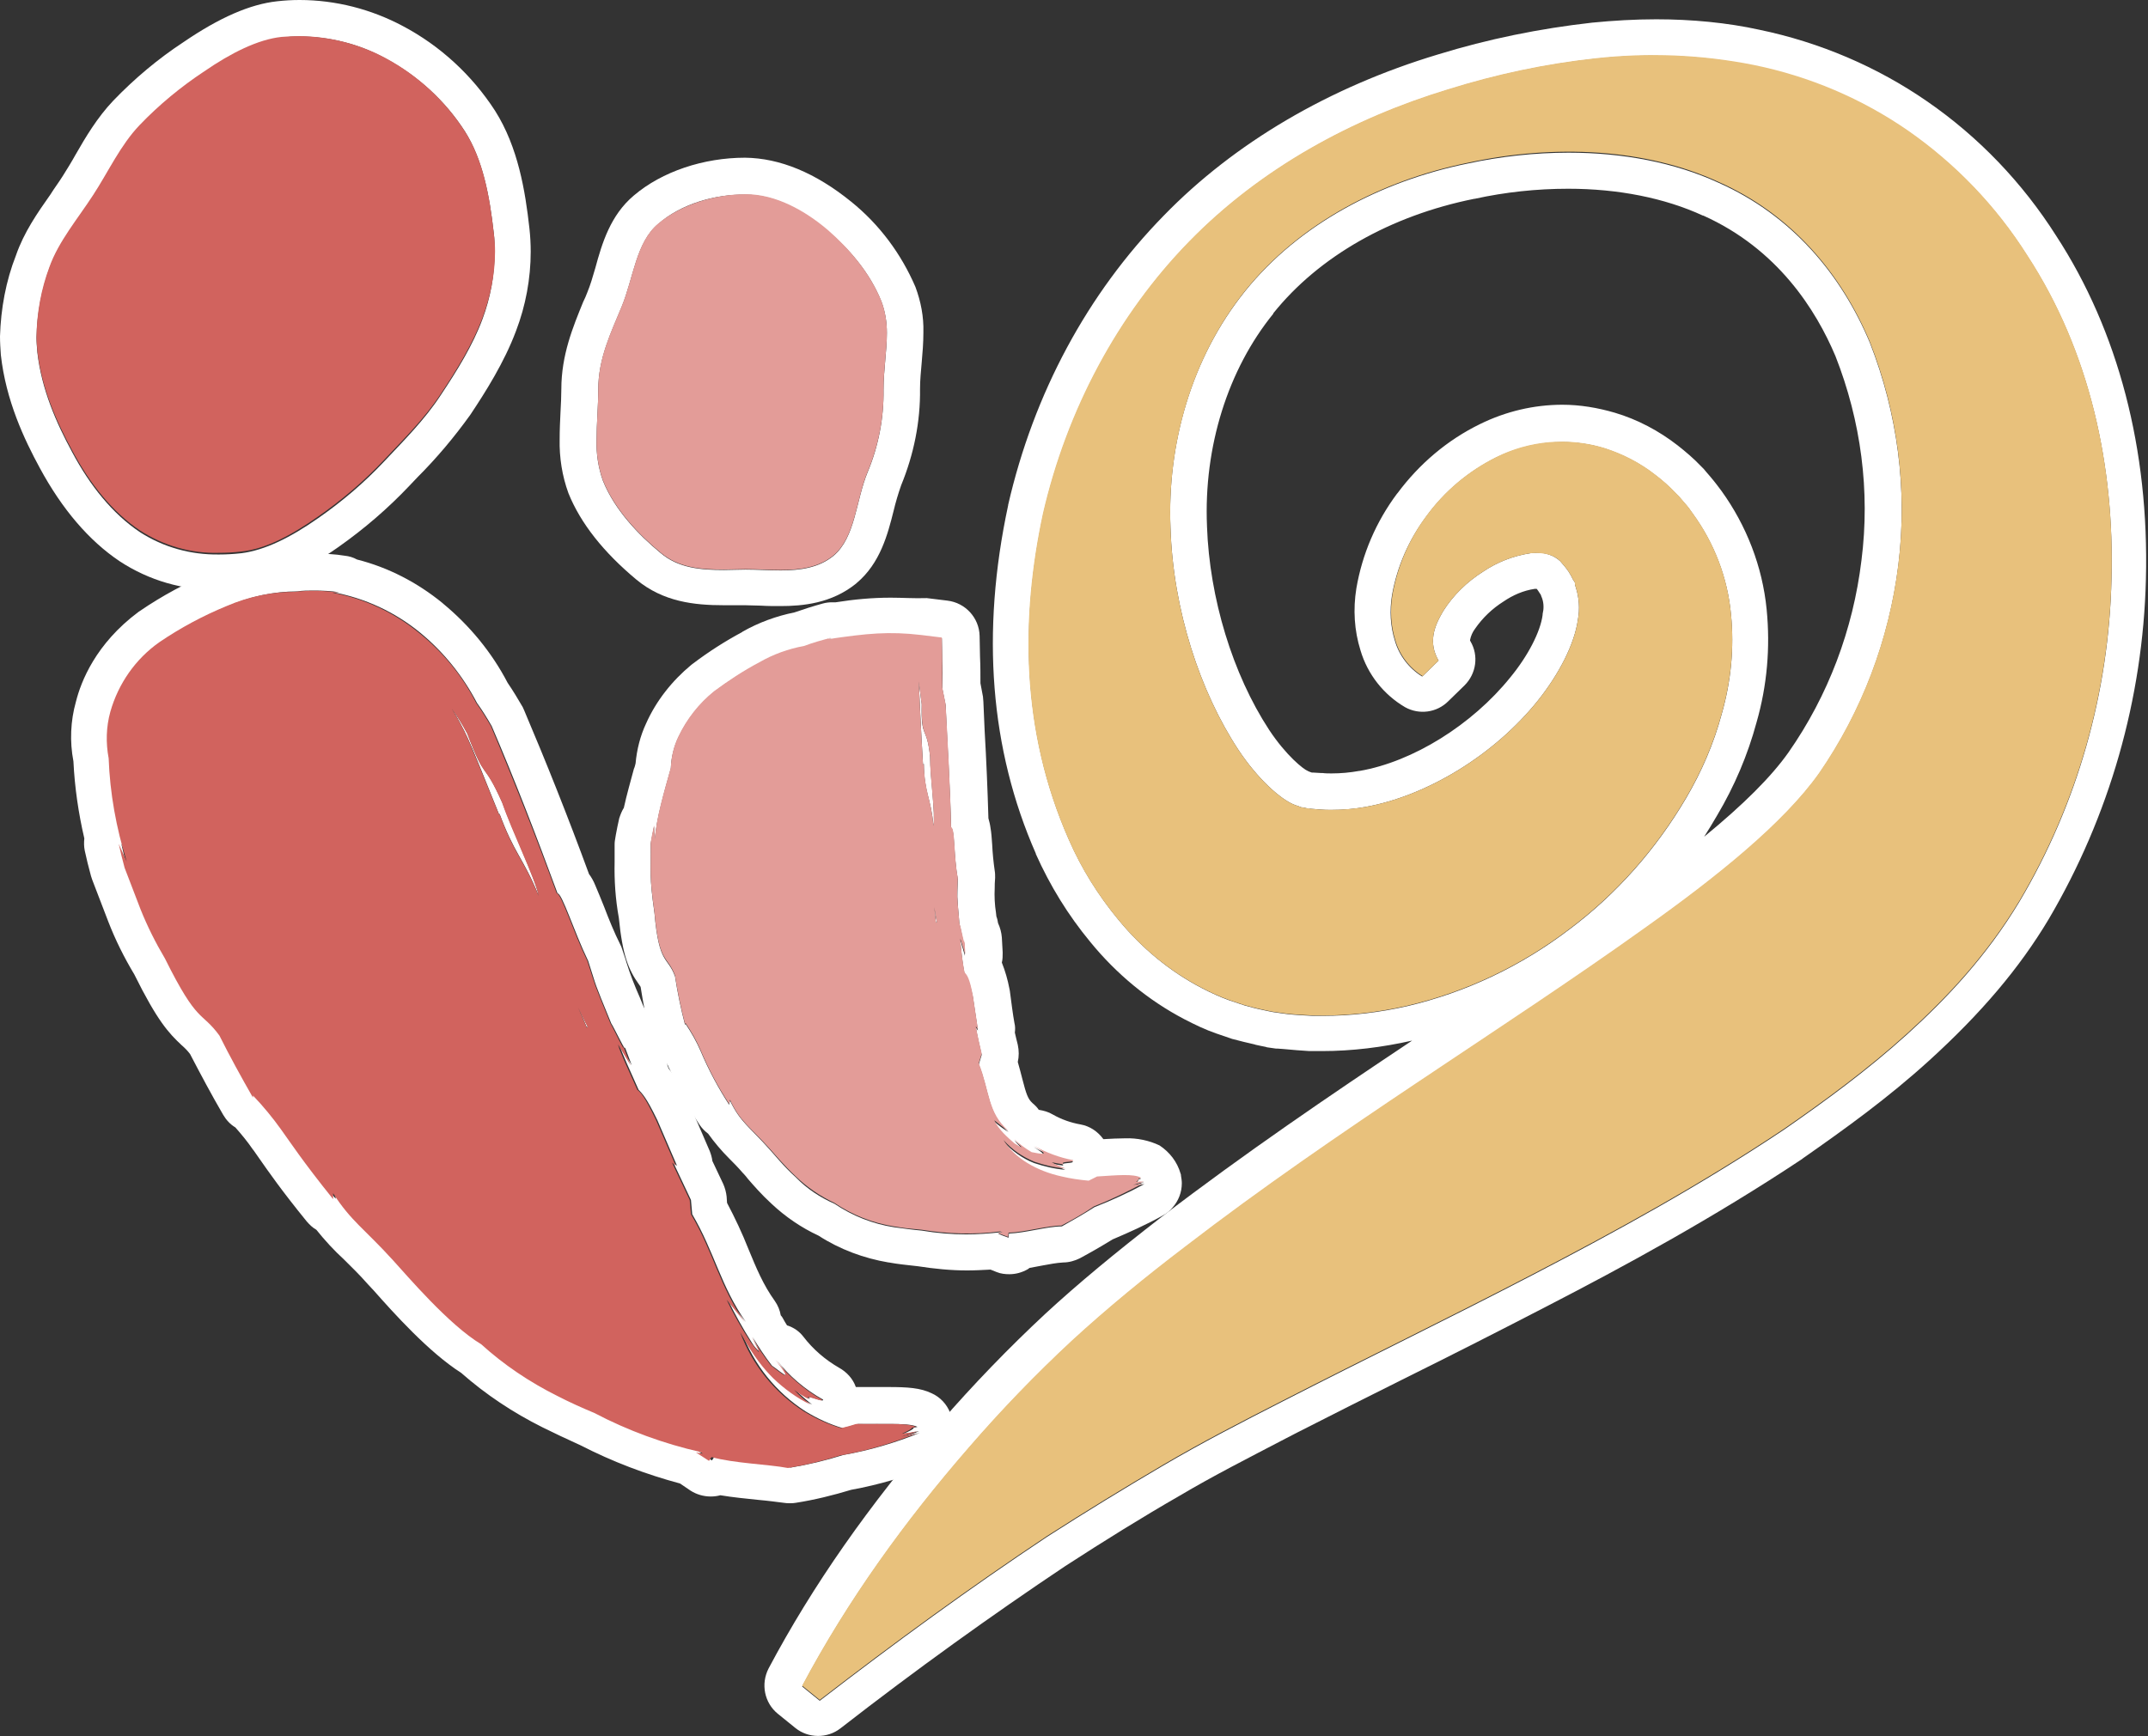
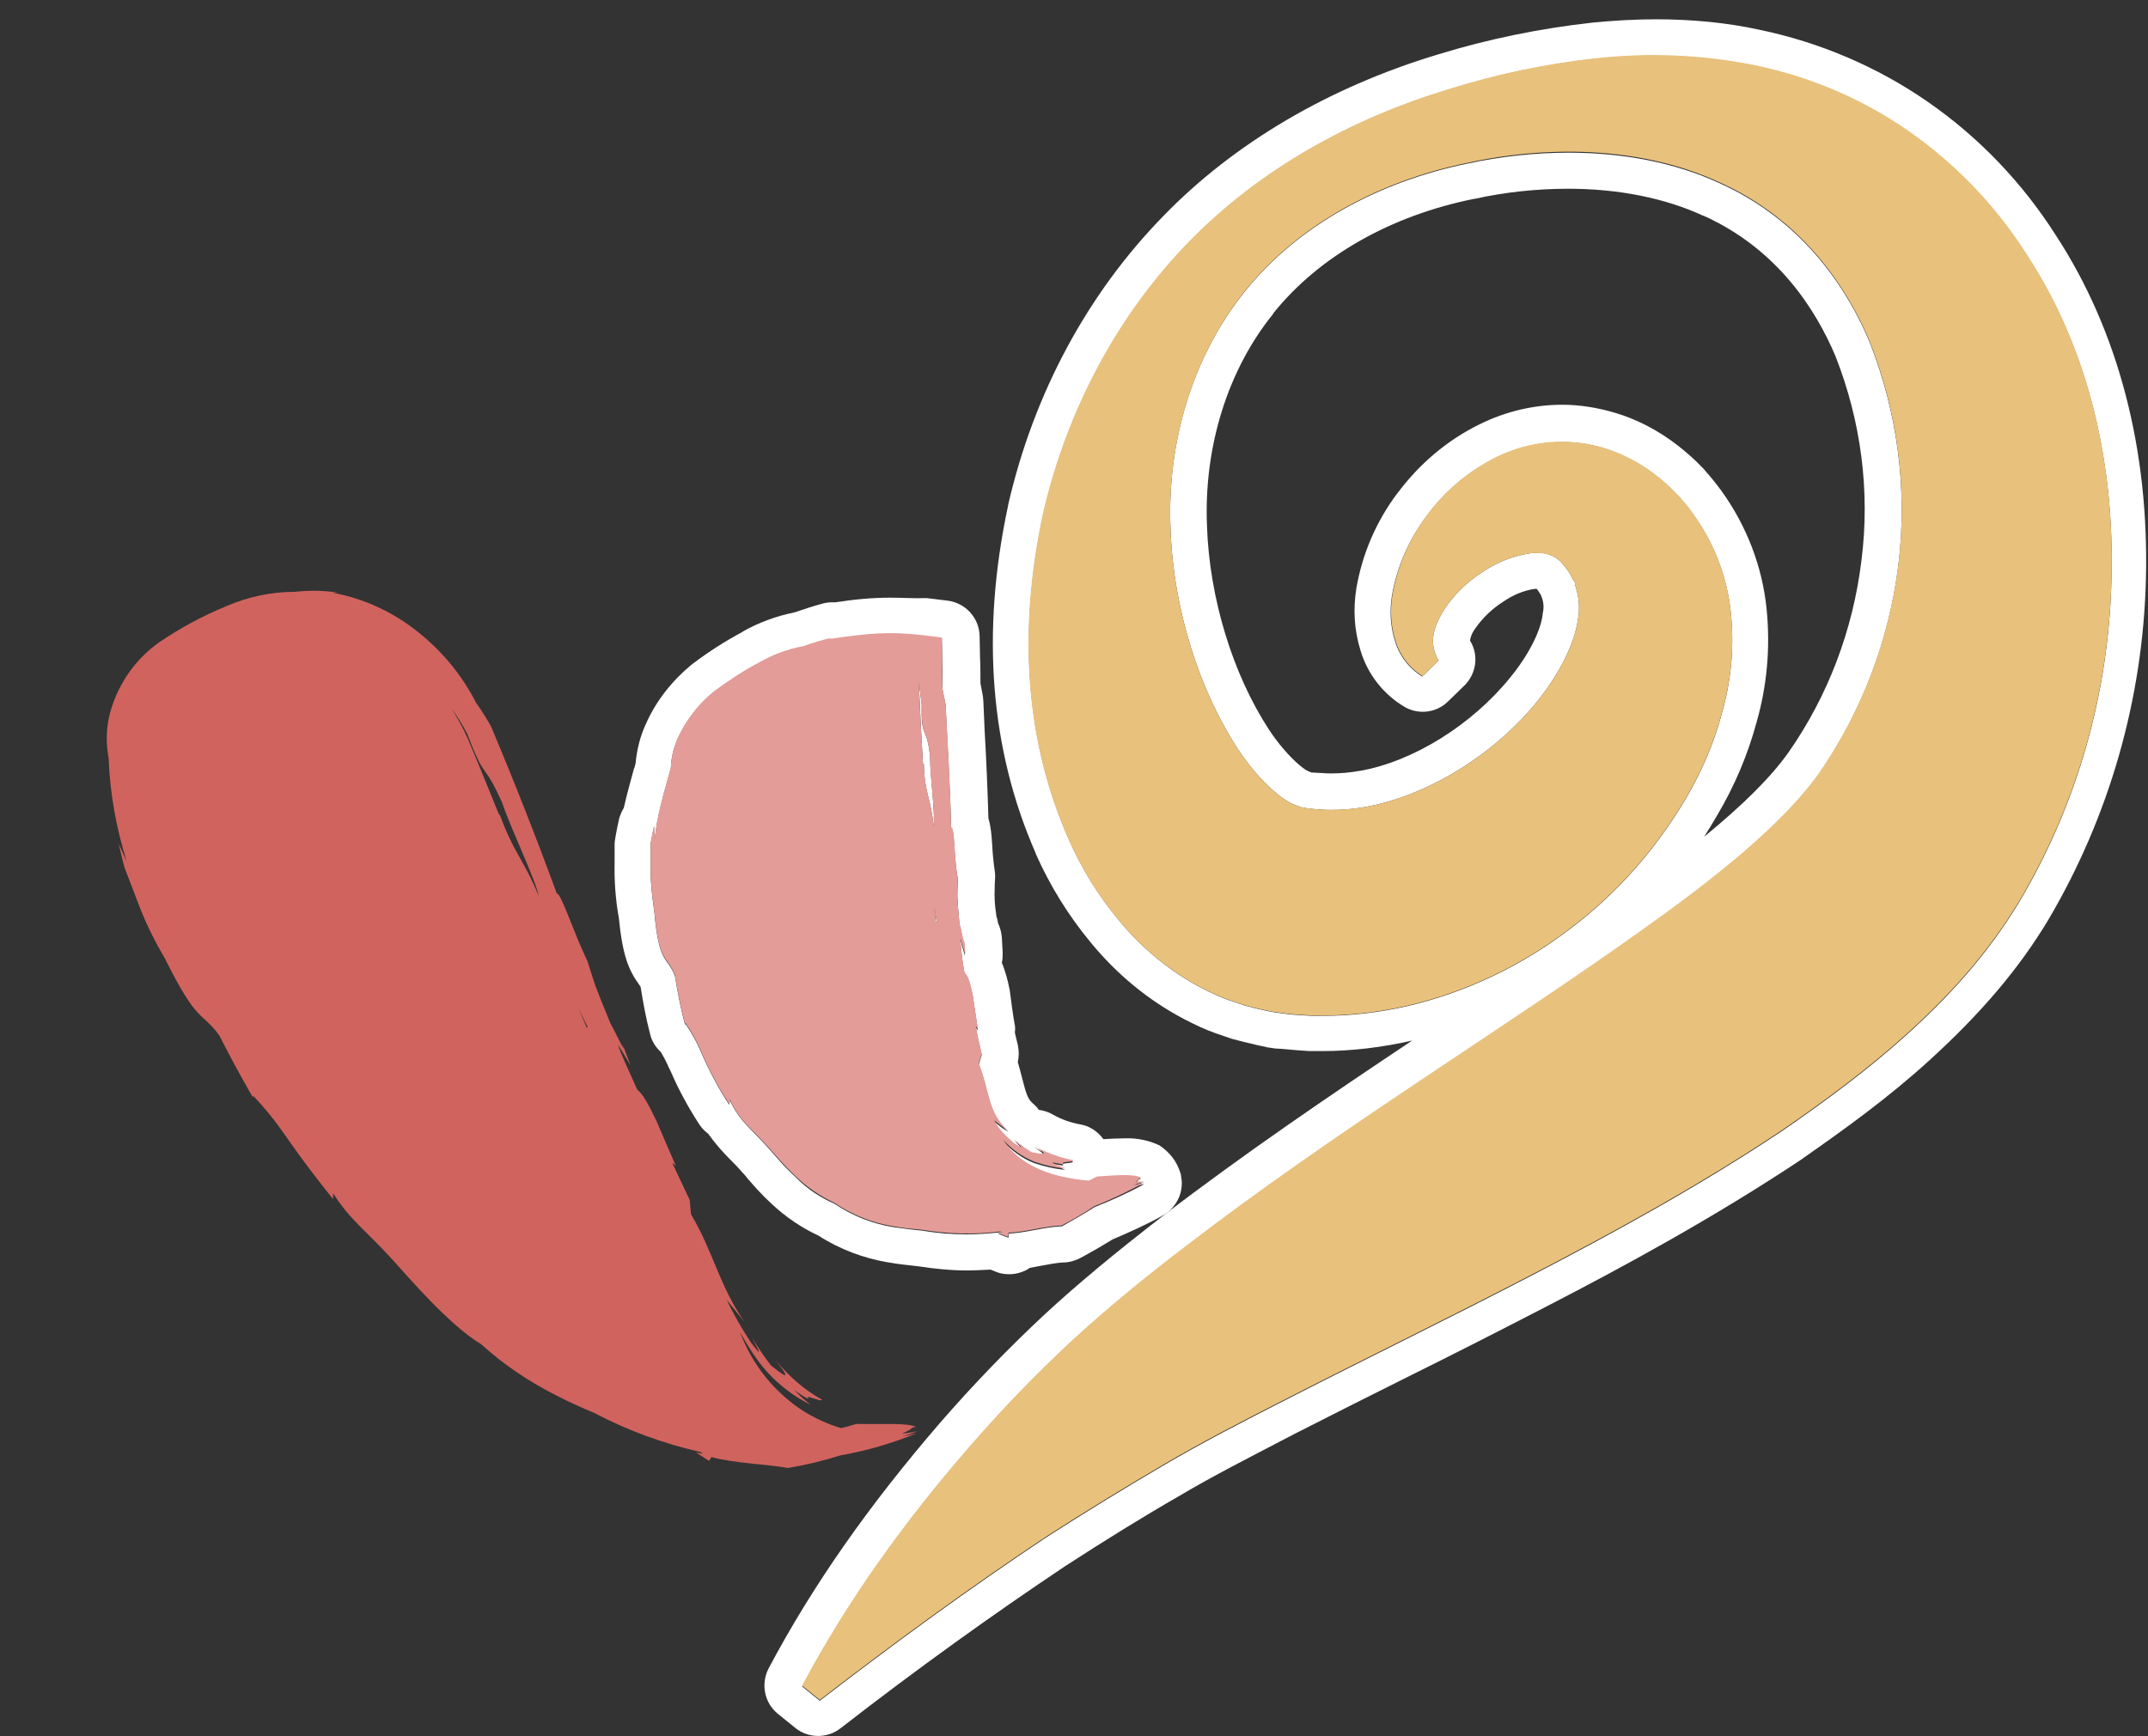
<svg xmlns="http://www.w3.org/2000/svg" version="1.1" id="favicon" x="0px" y="0px" viewBox="0 0 512 414" style="enable-background:new 0 0 512 414;" xml:space="preserve">
  <rect x="0" y="0" width="512" height="414" fill="#333333" stroke="none" />
  <style type="text/css">
	.st0{fill:#FFFFFF;}
	.st1{fill:#E8C17C;}
	.st2{fill:#E39C98;}
	.st3{fill:#D1635E;}
</style>
  <path id="path1" class="st0" d="M394.8,13.3c7.8,0,15.7,0.8,23.3,2.4c13.2,2.7,25.7,8,36.8,15.7c11.3,7.9,20.9,17.9,28.3,29.6  c15.1,23.1,20.8,50.5,20.1,77c-0.6,27.1-8.1,53.6-21.9,76.9c-7.8,13-17.3,23.1-26.8,31.7s-19.5,15.9-29.3,22.7  c-19.9,13.3-40,24.3-60,34.7s-40,20.1-59.5,30.1c-9.8,5-19.3,9.9-28.5,15.3s-18.5,11.1-27.7,17c-18.2,12.1-36.3,25.3-54.2,39.1  l-4.2-3.4c10.9-20.5,24.5-39.3,39.8-56.9c7.7-8.9,15.8-17.3,24.4-25.3c8.7-8,17.9-15.5,27.1-22.5c36.5-28.1,75.4-51.5,109.6-76  c16.9-12,33-24.9,41.5-36.9c10.2-14.8,16.7-31.9,18.9-49.8c2.2-18-0.2-36.2-6.8-53c-6.8-16.2-18.5-30.3-36-38.1  c-10.6-4.9-23-7.2-35.8-7.2c-8.1,0-16.2,0.9-24.1,2.6c-20.6,4.2-40.1,14.4-53,30.4S278.2,106,279,125.8c0.6,19.7,7.1,39.2,16.2,53  c4.5,6.8,10,11.8,13.4,13.1c0.4,0.2,0.8,0.2,1.1,0.4c0.2,0,0.3,0.1,0.5,0.2c-0.1,0-0.2-0.1-0.3-0.1h-0.1c-0.2,0,0.4,0.1,0.7,0.1  l1,0.2l0,0h-0.2l1,0.2H312l-0.4-0.1h0.5c0.9,0.1,1.7,0.1,2.6,0.2s1.8,0.1,2.6,0.1c2.7,0,5.4-0.2,8.1-0.7  c14.7-2.6,30.8-12.4,41.2-25.4c5.1-6.4,8.7-13.5,9.5-19.2c0.5-2.6,0.3-5.3-0.5-7.8c-0.1-0.3-0.2-0.5-0.2-0.8v-0.3  c-0.1-0.2-0.4-0.6-0.5-0.8c-0.3-0.6-0.6-1.2-1-1.8c-0.6-0.9-1.3-1.7-2-2.5c-1.5-1.4-3.6-2.1-5.7-2c-0.4,0-0.9,0-1.4,0.1  c-4,0.6-7.9,2.1-11.3,4.4c-3.8,2.4-7.1,5.6-9.5,9.4c-2.2,3.7-3.6,7.5-1.1,11.8l-3.9,3.8c-3.1-1.9-5.5-5-6.5-8.5  c-1.1-3.5-1.3-7.2-0.7-10.9c1.2-6.8,4-13.2,8.2-18.8c4.3-5.9,10-10.7,16.6-14c4.9-2.4,10.3-3.7,15.8-3.7c3.4,0,6.8,0.5,10,1.5  c4.4,1.4,8.5,3.5,12.2,6.4c1.7,1.3,3.3,2.7,4.8,4.3l0.8,0.8l1.2,1.4c0.9,1,1.5,1.8,2.1,2.7c5.1,7,8.3,15.3,9.1,24  c0.8,8,0,16-2.2,23.7c-1.9,7.1-4.8,13.8-8.5,20.1c-7.1,12.1-16.5,22.8-27.7,31.2c-11.5,8.8-24.7,15.1-38.8,18.4  c-6.6,1.5-13.3,2.3-20,2.3c-0.9,0-1.8,0-2.6,0c-1.9-0.1-3.9-0.2-5.8-0.4l-1.5-0.2l-2.1-0.3l-1-0.2l-1.4-0.3c-1.5-0.3-3-0.7-4.4-1.1  l-3.6-1.2c-2.2-0.8-4.4-1.8-6.5-2.9c-7.7-4-14.4-9.6-19.9-16.3c-4.8-5.8-8.8-12.2-11.8-19.1c-11.5-26.1-11.4-53-6.1-77.7  c5.7-24.7,17.8-47.4,34.9-64.9s38.9-29.3,61.6-36.2c11.5-3.6,23.2-6.1,35.2-7.4C385.2,13.5,390,13.2,394.8,13.3 M311.4,192.8  L311.4,192.8 M394.8,4.6c-5.1,0-10.2,0.3-15.3,0.8c-12.5,1.4-24.8,3.9-36.8,7.6c-25.9,7.8-48.5,21.1-65.3,38.4  c-18.2,18.6-31,42.4-37.1,69v0.1c-6.5,30.3-4.3,58.2,6.6,83v0.1c3.4,7.6,7.7,14.6,13,21c6.2,7.6,13.8,13.9,22.4,18.4  c2.5,1.3,5,2.5,7.6,3.4l0.3,0.1l3.5,1.2c0.1,0,0.3,0.1,0.4,0.1c1.5,0.4,3.1,0.8,4.9,1.2l0.3,0.1l1.4,0.3l1,0.2l0.3,0.1l2.1,0.3h0.3  l1.4,0.1c2.2,0.2,4.4,0.4,6.3,0.5h0.1c1,0,1.9,0,2.9,0c7.2,0,14.4-0.9,21.5-2.5c-19.8,13.2-40.1,27-59.8,42.1  c-11.1,8.6-19.9,15.9-27.6,23c-8.8,8.2-17.2,16.9-25.1,26c-17,19.7-30.4,38.8-40.9,58.6c-1.9,3.7-1,8.2,2.2,10.8l4.2,3.4  c3.1,2.5,7.6,2.5,10.7,0.1c18-14,36.1-27,53.6-38.7c9.4-6.1,18.6-11.8,27.3-16.8l0,0c8.1-4.8,16.4-9,25.2-13.6l2.9-1.5  c8.6-4.4,17.6-8.9,26.2-13.2c10.9-5.4,22.1-11.1,33.3-16.9c18.2-9.4,39.6-21,60.8-35.1l0.1-0.1c10.3-7.2,20.3-14.4,30.2-23.4  c12.3-11.2,21.4-21.9,28.4-33.6c14.5-24.6,22.5-52.6,23.2-81.1c0.8-30.9-6.6-59.2-21.4-81.9c-8-12.6-18.4-23.5-30.7-32  c-12-8.3-25.6-14.1-40-17.1C411.7,5.4,403.2,4.6,394.8,4.6z M311.9,183.9l-0.2-0.1c-1-0.4-5.1-3.6-9.2-9.8  c-8.7-13.3-14.2-31.4-14.8-48.5v-0.1c-0.8-18.9,5-37.3,15.8-50.6v-0.1c10.9-13.6,28-23.3,47.9-27.3h0.1c7.3-1.6,14.8-2.4,22.3-2.4  c11.9,0,23,2.2,32.1,6.4h0.1c17.8,8,26.9,22.6,31.5,33.5c6.1,15.5,8.3,32.2,6.2,48.7c-2,16.5-7.9,32.2-17.4,45.8  c-4.1,5.8-10.7,12.4-20.1,20.1c1.1-1.7,2.1-3.4,3.1-5.1c4.1-6.9,7.3-14.4,9.4-22.2c2.5-8.7,3.3-17.8,2.4-26.9  c-1-10.2-4.8-20-10.8-28.3c-0.6-0.8-1.4-1.9-2.5-3.2l-1.2-1.4c-0.2-0.2-0.3-0.4-0.5-0.6l-0.7-0.7c-1.7-1.8-3.6-3.4-5.5-4.9h0  c-4.5-3.5-9.6-6.2-15-7.8c-4.1-1.2-8.3-1.9-12.5-1.9c-6.8,0-13.5,1.6-19.6,4.6c-7.8,3.8-14.5,9.5-19.7,16.5l-0.1,0.1  c-5,6.7-8.3,14.4-9.7,22.6c-0.8,5-0.5,10,1,14.8c1.7,5.7,5.5,10.5,10.6,13.5c3.4,1.9,7.6,1.3,10.3-1.4l3.9-3.8  c2.8-2.8,3.4-7.1,1.4-10.5c-0.1-0.1-0.1-0.2-0.1-0.3c0.2-1,0.6-1.9,1.2-2.7c1.8-2.6,4.1-4.8,6.8-6.5c2.2-1.5,4.7-2.6,7.4-3h0.5l0,0  l0.3,0.4l0.2,0.3c0.2,0.3,0.3,0.5,0.4,0.6s0.1,0.3,0.2,0.5l0.2,0.5c0.4,1.2,0.4,2.5,0.1,3.7c0,0.1,0,0.1,0,0.2  c-0.5,4-3.5,9.8-7.7,14.9c-9.1,11.3-23.2,20.1-35.9,22.3h-0.1c-2.2,0.4-4.4,0.6-6.6,0.6c-0.7,0-1.5,0-2.2-0.1h-0.4  c-0.6,0-1.2-0.1-1.7-0.1h-0.2h-0.2c-0.3-0.1-0.6-0.2-0.8-0.3V183.9z" />
  <path id="path2" class="st1" d="M339.1,161.2c-3.1-1.9-5.5-5-6.5-8.5c-1.1-3.5-1.3-7.2-0.7-10.9c1.2-6.8,4-13.3,8.1-18.8  c4.3-5.9,10-10.7,16.6-14c8-4,17.2-4.8,25.8-2.2c4.4,1.4,8.5,3.5,12.2,6.4c1.7,1.3,3.3,2.7,4.8,4.3l0.8,0.8l1.2,1.4  c0.9,1,1.5,1.8,2.1,2.7c5.1,7,8.3,15.3,9.1,24c0.8,8,0,16-2.2,23.7c-1.9,7.1-4.8,13.8-8.5,20.1c-7.1,12.1-16.5,22.8-27.7,31.2  c-11.5,8.8-24.7,15.1-38.8,18.4c-7.4,1.7-15.1,2.5-22.7,2.3c-1.9-0.1-3.9-0.2-5.8-0.4l-1.5-0.2l-2.1-0.3l-1-0.2l-1.4-0.3  c-1.5-0.3-3-0.7-4.4-1.1l-3.6-1.2c-2.2-0.8-4.4-1.8-6.5-2.9c-7.7-4-14.4-9.6-19.9-16.3c-4.8-5.8-8.8-12.2-11.8-19.1  c-11.5-26.1-11.4-53-6.1-77.7c5.7-24.7,17.8-47.4,34.9-64.9s38.9-29.3,61.6-36.2c11.5-3.6,23.2-6.1,35.2-7.4  c12.6-1.4,25.3-0.9,37.8,1.6c13.2,2.7,25.7,8,36.8,15.7c11.3,7.9,20.9,17.9,28.3,29.6c15.1,23.1,20.8,50.5,20.1,77  c-0.6,27.1-8.1,53.6-21.9,76.9c-7.8,13-17.3,23.1-26.8,31.7s-19.5,15.9-29.3,22.7c-19.9,13.3-40,24.3-60,34.7s-40,20.1-59.5,30.1  c-9.8,5-19.3,9.9-28.5,15.3s-18.5,11.1-27.7,17c-18.2,12.1-36.3,25.3-54.2,39.1l-4.2-3.4c10.9-20.5,24.5-39.3,39.8-56.9  c7.7-8.9,15.8-17.3,24.4-25.3c8.7-8,17.9-15.5,27.1-22.5c36.5-28.1,75.4-51.5,109.6-76c16.9-12,33-24.9,41.5-36.9  c10.2-14.8,16.7-31.9,18.9-49.8c2.2-18-0.2-36.2-6.8-53c-6.8-16.2-18.5-30.3-36-38.1c-17.3-8-39.1-9.1-59.8-4.6  c-20.6,4.2-40.1,14.4-53,30.4S278.2,106,279,125.8c0.6,19.7,7.1,39.2,16.2,53c4.5,6.8,10,11.8,13.4,13.1c0.4,0.2,0.8,0.2,1.1,0.4  c0.2,0,0.3,0.1,0.5,0.2c-0.1-0.1-0.2-0.1-0.4-0.1c-0.2,0,0.4,0.1,0.7,0.1l1,0.2l0.5,0.1h0.3c-2-0.3-0.5-0.1-0.9-0.1l0.6,0.1  c0.9,0.1,1.7,0.1,2.6,0.2c3.6,0.2,7.2,0,10.8-0.6c14.7-2.6,30.8-12.4,41.2-25.4c5.1-6.4,8.7-13.5,9.5-19.2c0.5-2.6,0.3-5.3-0.5-7.8  c-0.1-0.3-0.2-0.5-0.2-0.8v-0.3c-0.1-0.2-0.4-0.6-0.5-0.8c-0.3-0.6-0.6-1.2-1-1.8c-0.6-0.9-1.3-1.7-2-2.5c-1.3-1.3-3.5-2.2-7.1-1.9  c-4,0.6-7.9,2.1-11.3,4.4c-3.8,2.4-7.1,5.6-9.5,9.4c-2.2,3.7-3.6,7.5-1.1,11.8L339.1,161.2z" />
  <path id="path3" class="st0" d="M212.3,151.2c2.5,0,4.9,0.2,7.3,0.4l4.9,0.6l0.1,5.1c0.1,2,0.1,4.2,0,6.8l0.8,4  c0.4,9.2,1.1,19.6,1.3,29.3c0.9,0.2,0.6,6.8,1.6,12.1c-0.1,5.2-0.3,2.8,0.4,10.9c0.3,0.7,0.9,4.5,1.1,4.5s0.1-0.2,0-0.6l0.2,3.6  l-1.1-3.8c0.2,2.7,0.5,5.4,1,8c0.5,0.7,1.1,1.3,2,5.6c0.4,2.7,0.8,5.3,1.2,8l-0.5-0.7c0.4,2.2,0.9,4.4,1.4,6.5l-0.7,2.3  c2.6,6.5,2.1,11.9,7.1,16.1c-1.2-0.7-2.4-1.6-3.4-2.5c1,2.2,3.2,4.1,4.8,5.5c0.5,0.4,1,0.7,1.6,0.9c0.3,0-1.1-1.2-1.6-1.9  c1.3,1.2,2.7,2.2,4.1,3.1c0.8,0.2,1.6,0.3,2.4,0.4c0.7,0,0.6-0.4-1.9-1.9c2.9,1.6,6,2.7,9.3,3.4c0.3,0.6-3.4,0.2-2.2,1  c-1-0.1-1.9-0.3-2.9-0.5c1.1,0.6,2.2,1,3.3,1.5c-2.5-0.2-5-0.8-7.4-1.6c-2.8-1.1-5.3-2.9-7.4-5.2c2.6,4.3,7.9,7.4,13.9,8.7  c2.1,0.5,4.3,0.8,6.4,1l2-1c2.4-0.2,4.6-0.4,6.5-0.4c1.4-0.1,2.8,0.1,4.1,0.6l-0.6,0.2c0,0.2-0.2,0.5-0.6,0.8c0.6,0,1.3,0,1.9-0.1  c-0.9,0.3-1.7,0.6-2.6,0.8c1.7-0.2,2.7-0.4,2.7-0.4c-3.9,2.1-7.8,3.9-11.9,5.5c-2.5,1.6-5.1,3.1-7.8,4.6c-3.5,0-8.8,1.6-12.6,1.7  l-0.1,1c-0.9-0.3-1.7-0.6-2.5-1l1.1-0.1c-0.1-0.1-0.3-0.2-0.5-0.2c-2.7,0.3-5.4,0.5-8.2,0.5c-3.5,0-7.1-0.3-10.6-0.9  c-2.2-0.2-4.4-0.5-6.6-0.8c-5.1-0.8-9.9-2.7-14.2-5.6c-3.4-1.5-6.6-3.6-9.2-6.3c-2.9-2.6-5.1-5.4-6.3-6.7c-4.7-5.3-7-6.5-9.4-11.6  l-0.2,1c-2.6-4-4.9-8.3-6.8-12.8c-1-2.3-2.2-4.4-3.6-6.5l-0.1,0.3c-1-3.8-1.8-7.7-2.4-11.6c-1.8-4.9-3.8-2.6-4.9-15.1  c-1.3-9.1-0.8-9.5-0.9-16.6c0.3-1.4,0.5-2.7,0.8-4.1c0,1.1,0.1,2.2,0.2,3.2c0.3-4.9,2.3-11.6,3.8-17c0.1-2.6,0.7-5.1,1.8-7.4  c2-4.2,4.9-7.9,8.5-10.8c3.4-2.6,7-4.9,10.8-6.9c3.3-1.9,7-3.2,10.7-3.9c2.1-0.8,4.3-1.4,6.5-2l-0.9,0.4  C202.3,151.8,207.3,151.3,212.3,151.2 M220.1,182.3c0,0,0.1-0.1,0.1-0.3c0.1,7.2,1.7,8.1,2.3,14.9c0.5-3-0.8-11.5-0.8-16.5  c-0.8-7.7-2.2-3.9-2-12.5l-0.7-5.5c0.2,4.4,0.5,11.4,1,19.7C220,182.2,220.1,182.3,220.1,182.3 M223.1,220c0,0,0.1-0.1,0.1-0.1  c0,0,0.1,0,0.1,0c-0.2-1.2-0.4-2.4-0.6-3.6L223.1,220 M272.8,282.1L272.8,282.1 M212.3,142.5L212.3,142.5c-4.4,0-8.7,0.4-13.1,1.1  c-0.3,0-0.6,0-0.9,0c-0.7,0-1.5,0.1-2.2,0.3c-2.2,0.6-4.4,1.3-6.7,2.1c-4.4,0.9-8.5,2.4-12.4,4.6l-0.1,0.1c-4.1,2.2-8,4.7-11.7,7.5  l-0.4,0.3c-4.6,3.8-8.4,8.6-10.8,14c-1.4,3-2.2,6.2-2.5,9.5c-0.1,0.4-0.2,0.9-0.4,1.3c-0.8,3-1.7,6.1-2.4,9.3  c-0.5,0.8-0.8,1.6-1.1,2.5c-0.3,1.4-0.6,2.7-0.8,3.9l-0.1,0.6c-0.1,0.6-0.2,1.1-0.2,1.7c0,1.7,0,3,0,4.2c-0.1,4.4,0.2,8.9,1,13.3  c0.9,9,2.3,12.4,4.8,15.9c0.2,0.3,0.3,0.4,0.4,0.6c0.6,3.8,1.3,7.6,2.3,11.4c0.4,1.6,1.3,3,2.5,4.1c0.6,1,1.2,2.1,1.7,3.2l0.1,0.3  c0.2,0.4,0.4,0.8,0.6,1.2c1.9,4.4,4.2,8.6,6.8,12.6c0.6,0.9,1.3,1.6,2.1,2.2c1.5,2.1,3.2,4.1,5,5.9c1,1,2.1,2.1,3.3,3.5  c0.1,0.1,0.1,0.1,0.2,0.2c0.3,0.3,0.6,0.7,1,1.2c1.3,1.5,3.2,3.7,5.6,5.9c3.3,3.1,7.1,5.7,11.2,7.6c5.1,3.3,10.8,5.4,16.7,6.4h0.1  c2.1,0.4,4.3,0.6,6.9,0.9c3.9,0.6,7.8,1,11.7,1c1.8,0,3.7-0.1,5.6-0.2l1.5,0.6c1,0.4,2,0.5,3,0.5c1.5,0,3-0.4,4.4-1.2l0.4-0.3  c1.1-0.2,2.2-0.4,3.2-0.6c1.6-0.3,3.2-0.6,4.8-0.7c1.4,0,2.8-0.4,4-1c2.6-1.4,5.2-2.9,7.8-4.5c4-1.7,8-3.5,11.8-5.6  c0.5-0.3,1.1-0.6,1.5-1c0.4-0.3,0.7-0.6,1-1c1.4-1.6,2.2-3.6,2.2-5.8c0-0.6-0.1-1.2-0.2-1.8c0-0.2,0-0.3-0.1-0.5  c-0.8-2.8-2.6-5.1-5-6.7c-2.5-1.2-5.4-1.8-8.2-1.7c-1.6,0-3.4,0.1-5.2,0.2c-1.3-1.8-3.2-3.1-5.4-3.5c-2.3-0.4-4.6-1.2-6.7-2.4  c-1-0.6-2.1-0.9-3.3-1.1c-0.4-0.6-0.9-1.1-1.5-1.6c-1.1-1-1.5-2.2-2.4-5.7c-0.3-1.3-0.7-2.6-1.1-4.1c0.3-1.3,0.3-2.7,0-4.1  c-0.2-0.9-0.5-1.9-0.7-2.9c0.1-0.8,0.1-1.5-0.1-2.3c-0.4-2.2-0.7-4.7-1.1-7.7c0-0.2-0.1-0.3-0.1-0.5c-0.4-2.1-1-4.2-1.8-6.2  c0.2-0.8,0.2-1.6,0.2-2.4l-0.2-3.6c-0.1-1.2-0.4-2.3-0.9-3.4c-0.1-0.6-0.2-1.1-0.4-1.6l-0.1-0.9c-0.3-1.9-0.4-3.9-0.3-5.9  c0-0.6,0-1.3,0.1-2.4c0-0.6,0-1.2-0.1-1.7c-0.3-2.1-0.5-4.1-0.6-6.2c-0.1-1.5-0.2-2.9-0.4-4c-0.1-0.8-0.3-1.6-0.5-2.3  c-0.2-6.9-0.5-14-0.9-20.9c-0.1-2.3-0.2-4.6-0.3-6.9c0-0.4-0.1-0.8-0.1-1.2l-0.6-3.2c0-2.1,0-4.2-0.1-6.3l-0.1-5  c-0.1-4.3-3.4-7.9-7.7-8.4l-4.9-0.6C217.9,142.7,215.1,142.5,212.3,142.5L212.3,142.5z" />
  <path id="path4" class="st2" d="M270.1,282.5c0.9-0.2,1.8-0.5,2.6-0.8c-0.6,0-1.3,0-1.9,0.1c0.4-0.3,0.7-0.6,0.6-0.8l0.6-0.2  c-1.8-1-5.7-0.6-10.5-0.3l-2,1c-2.2-0.2-4.3-0.5-6.4-1c-6-1.3-11.3-4.4-13.9-8.7c2,2.3,4.5,4,7.4,5.2c2.4,0.8,4.8,1.4,7.4,1.6  c-1.1-0.4-2.3-0.9-3.3-1.5c0.9,0.2,1.9,0.4,2.9,0.5c-1.3-0.8,2.5-0.4,2.2-1c-3.3-0.6-6.4-1.8-9.3-3.4c4.5,2.7,1.2,1.8-0.6,1.5  c-1.5-0.9-2.9-1.9-4.1-3.1c0.7,1,3.3,3.1,0,1c-1.6-1.4-3.8-3.3-4.8-5.5c1.1,0.9,2.2,1.8,3.4,2.5c-5-4.2-4.5-9.6-7.1-16.1l0.7-2.3  c-0.5-2.1-1-4.3-1.4-6.5l0.5,0.7c-0.4-2.6-0.8-5.3-1.2-8c-0.8-4.3-1.4-4.9-2-5.6c-0.5-2.6-0.8-5.3-1-8l1.2,3.8l-0.2-3.6  c0.1,2.5-0.8-3-1.2-3.8c-0.7-8.1-0.6-5.8-0.4-10.9c-1-5.3-0.6-11.8-1.6-12.1c-0.2-9.7-0.8-20.1-1.3-29.3l-0.8-4c0-2.5,0-4.8,0-6.8  l-0.1-5.1l-4.9-0.6c-7.8-0.9-12.8-0.4-22.3,1l0.9-0.4c-2.2,0.6-4.4,1.2-6.5,2c-3.8,0.7-7.4,2-10.7,3.9c-3.8,2-7.4,4.4-10.8,6.9  c-3.6,2.9-6.5,6.6-8.5,10.8c-1.1,2.3-1.7,4.8-1.8,7.4c-1.5,5.4-3.5,12-3.8,17c-0.1-1.1-0.1-2.1-0.2-3.2c-0.3,1.4-0.6,2.7-0.8,4.1  c0.1,7.1-0.4,7.5,0.9,16.6c1.1,12.5,3.1,10.2,4.9,15.1c0.6,3.9,1.4,7.8,2.4,11.6l0.1-0.3c1.4,2.1,2.6,4.2,3.6,6.5  c1.9,4.5,4.1,8.7,6.8,12.8l0.2-1c2.3,5.1,4.7,6.4,9.4,11.6c1.2,1.3,3.4,4,6.3,6.7c2.7,2.6,5.8,4.7,9.2,6.3c4.3,2.9,9.1,4.8,14.2,5.6  c2.2,0.4,4.3,0.6,6.6,0.8c6.2,1,12.5,1.2,18.7,0.4c0.2,0.1,0.4,0.1,0.5,0.2l-1.1,0.1c0.8,0.4,1.7,0.7,2.5,1l0.1-1  c3.9-0.1,9.2-1.7,12.6-1.7c2.7-1.4,5.3-2.9,7.8-4.6c4.1-1.6,8-3.5,11.9-5.6C272.8,282.1,271.8,282.4,270.1,282.5z M222.5,196.9  c-0.6-6.8-2.1-7.7-2.3-14.9c0,0.4-0.1,0.4-0.2,0.2c-0.5-8.4-0.8-15.4-1-19.7l0.7,5.5c-0.1,8.6,1.2,4.8,2,12.5  C221.6,185.3,223,193.8,222.5,196.9L222.5,196.9z M223.1,220l-0.4-3.7c0.2,1.2,0.4,2.5,0.6,3.6C223.3,219.9,223.2,219.9,223.1,220  L223.1,220z" />
-   <path id="path5" class="st0" d="M177.6,46.4c7.2,0,14.1,3.9,19.6,8.6c5.1,4.2,10.1,9.9,12.9,16.9c0.9,2.4,1.3,4.9,1.3,7.5  c0,4.3-0.8,8.9-0.8,13.5c0.1,6.8-1.2,13.5-3.8,19.7c-2.8,6.8-2.9,15.5-8.1,19.9c-3.5,2.9-8,3.5-12.6,3.5c-2.8,0-5.7-0.2-8.4-0.2  c-1.7,0-3.4,0.1-5.1,0.1c-5.5,0-10.9-0.4-15.2-4.1c-5.1-4.2-10.9-10.2-13.7-17.2c-1.1-3.1-1.6-6.4-1.5-9.7c0-3.9,0.4-8,0.4-12  c0-7.5,3.1-13.7,5.6-19.8c2.8-6.8,3.4-15.3,8.7-19.7C162.3,48.6,170.5,46.3,177.6,46.4 M177.6,37.6c-9.9,0-19.8,3.3-26.5,9  c-5.6,4.7-7.6,11.4-9.2,17.3c-0.6,2.1-1.2,4.1-1.9,5.8c-0.3,0.8-0.6,1.5-1,2.3c-2.4,5.9-5.2,12.6-5.2,20.8c0,1.7-0.1,3.6-0.2,5.5  c-0.1,2.1-0.2,4.2-0.2,6.4c-0.1,4.4,0.6,8.8,2.1,12.9c2.9,7.2,8.4,14.1,16.2,20.6c6.4,5.3,13.8,6.1,20.8,6.1c0.9,0,1.8,0,2.7,0h2.4  c1.2,0,2.4,0.1,3.8,0.1c1.5,0.1,3,0.1,4.6,0.1c5.3,0,12.2-0.6,18.1-5.4l0.1-0.1c5.6-4.7,7.4-11.6,8.8-17.2c0.5-2.1,1.1-4.1,1.8-6.1  c3-7.3,4.6-15.1,4.5-23c0-2,0.2-4.1,0.4-6.3s0.4-4.7,0.4-7.1v-0.1c0.1-3.7-0.6-7.3-1.9-10.8c-3.4-7.9-8.6-14.9-15.3-20.3  C194.4,41.2,185.9,37.7,177.6,37.6L177.6,37.6z" />
-   <path id="path6" class="st2" d="M210.1,71.8c0.9,2.4,1.3,4.9,1.3,7.5c0,4.3-0.8,8.9-0.8,13.5c0.1,6.8-1.2,13.5-3.8,19.7  c-2.8,6.8-2.9,15.5-8.1,19.9c-3.5,2.9-8,3.5-12.6,3.5c-2.8,0-5.7-0.2-8.4-0.2c-1.7,0-3.4,0.1-5.1,0.1c-5.5,0-10.9-0.4-15.2-4.1  c-5.1-4.2-10.9-10.2-13.7-17.2c-1.1-3.1-1.6-6.4-1.5-9.7c0-3.9,0.4-8,0.4-12c0-7.5,3.1-13.7,5.6-19.8c2.8-6.8,3.4-15.3,8.7-19.7  c5.6-4.7,13.8-7,20.9-7s14.1,3.9,19.6,8.6C202.3,59.2,207.3,64.9,210.1,71.8z" />
-   <path id="path7" class="st0" d="M71.4,8.7c7.2,0,14.3,1.8,20.6,5.3c7.6,4.1,14.1,10,18.8,17.3c4.3,6.8,5.9,15.4,6.9,24.3  c0.2,1.5,0.2,3,0.2,4.6c0,5.4-1,10.8-2.9,15.9c-2.3,6.2-6,12.2-10,18.2c-3.8,5.8-8.8,10.8-13.5,15.8c-4.7,5-10,9.5-15.6,13.4  c-6.7,4.7-12.8,7.7-18.4,8.4c-1.8,0.2-3.5,0.3-5.2,0.3h-0.1c-6.7,0.1-13.2-1.7-18.8-5.3c-6.6-4.4-12-11.2-16.2-19.1  c-3.8-7-7.3-15-8.3-23.8c-0.1-1.2-0.2-2.3-0.2-3.5c0.1-5.7,1.2-11.3,3.1-16.6c2.2-6.1,6.7-11.4,10.4-17.1  c3.6-5.5,6.5-11.9,11.1-16.7c4.7-4.8,9.9-9.1,15.4-12.8c6.4-4.4,12.8-7.6,18.4-8.2C68.5,8.7,70,8.7,71.4,8.7 M71.4,0  c-1.8,0-3.5,0.1-5.3,0.3C59.6,1,52.3,4.2,43.8,10c-6.1,4-11.7,8.7-16.8,14c-3.8,4-6.6,8.7-9,12.9c-1,1.8-2,3.4-3,5s-2,2.9-3,4.5  c-3.1,4.4-6.3,9-8.2,14.5C1.4,67,0.2,73.6,0,80.2c0,1.5,0.1,2.9,0.2,4.4c1.2,10.9,5.6,20.2,9.3,27c5.3,9.8,11.7,17.3,19,22.2  c7,4.6,15.2,7,23.6,6.8h0.1c1.9,0,3.9-0.1,6-0.3h0.1c6.8-0.8,13.9-3.9,22.4-9.9c6.1-4.3,11.8-9.2,16.9-14.6l1.9-2  c4.6-4.6,8.8-9.6,12.6-14.9c3.6-5.4,8.1-12.5,10.9-20c2.3-6,3.5-12.5,3.5-18.9c0-1.8-0.1-3.7-0.3-5.5c-1-9-2.7-19.4-8.2-28.1  c-5.5-8.5-13.1-15.5-22-20.2C88.5,2.2,80,0,71.4,0z" />
-   <path id="path8" class="st3" d="M117.7,55.6c-1-9-2.6-17.6-6.9-24.3C106.1,24,99.6,18,92,13.9c-6.3-3.4-13.4-5.2-20.6-5.3  c-1.4,0-2.9,0.1-4.3,0.2c-5.6,0.6-12,3.8-18.4,8.2c-5.6,3.7-10.8,8-15.4,12.8c-4.6,4.8-7.5,11.2-11.1,16.7  c-3.7,5.7-8.2,11-10.4,17.1c-2,5.3-3,10.9-3.1,16.5c0,1.2,0.1,2.3,0.2,3.5c1,8.9,4.5,16.8,8.3,23.8c4.2,7.9,9.6,14.7,16.2,19.1  c5.6,3.6,12.1,5.5,18.8,5.3h0.1c1.7,0,3.5-0.1,5.2-0.3c5.7-0.6,11.7-3.7,18.4-8.4c5.6-3.9,10.9-8.4,15.6-13.4  c4.7-5,9.7-9.9,13.5-15.7c4-6,7.7-12.1,10-18.2c1.9-5.1,3-10.5,3-15.9C118,58.6,117.9,57.1,117.7,55.6z" />
-   <path id="path9" class="st0" d="M74.9,140.8c2,0,4,0.1,6,0.4h-1.5c7.6,1.4,14.7,4.7,20.7,9.6c5.6,4.6,10.2,10.3,13.6,16.8  c1.3,1.8,2.4,3.6,3.5,5.5c5.5,12.8,10.8,26.6,15.7,39.9c1.1,0,3.9,9.1,7.3,16.1c2.3,7.1,1,3.9,5.5,14.9c0.6,0.9,3,5.9,3.2,5.9  s0-0.3-0.2-0.9l1.9,5l-3-5c0.6,2,2.6,6.3,4.6,10.8c0.8,0.9,1.7,1.5,4.5,7.3l4.7,10.9l-0.9-0.8l4.2,8.9l0.3,3.4  c5.3,9,6.8,17.2,12.8,25.7l-4.3-5.3c1.7,3.5,3.6,6.9,5.7,10.2c0.5,0.8,1.1,1.6,1.9,2.2c0.2,0-1.2-2.4-1.7-3.5  c1.4,2.3,2.9,4.6,4.6,6.8c1.2,0.8,2.9,2.3,3.4,2.3s-0.1-0.9-2.3-3.7c3,3.9,6.8,7.1,11.1,9.5c0,0.1,0,0.2-0.2,0.2  c-0.6,0-2.4-0.8-3-0.8c-0.2,0-0.3,0.1,0.1,0.5c-1.2-0.7-2.4-1.4-3.5-2.2c1.2,1.2,2.6,2.4,4,3.5c-3.3-1.7-6.3-3.8-8.9-6.3  c-2.3-2.2-4.6-5-7.9-11c2.9,7.8,8.2,14.4,15.2,18.9c2.8,1.7,5.8,3.1,8.9,4c1.2-0.3,2.4-0.6,3.6-1h1.7c2.1,0,4.1,0,5.8,0  c3.1,0,5.5,0.1,6.7,0.7l-0.9,0.2c0,0.3-0.9,0.8-2.4,1.4c1.2-0.1,2.5-0.3,3.7-0.6c-1.2,0.6-2.5,1-3.8,1.3c1.4-0.2,2.7-0.5,4-0.9  c-5.9,2.4-12,4.2-18.3,5.3c-4.1,1.3-8.3,2.3-12.5,3c-4.8-0.9-12.8-1.1-18.2-2.6l-0.6,0.9l-3.1-2l1.6,0.3c-0.2-0.1-0.3-0.3-0.5-0.4  c-8.8-2-17.3-5.1-25.3-9.3c-3.1-1.4-6-2.7-8.9-4.1c-6.6-3.3-12.7-7.4-18.2-12.3c-7.6-4.6-17.7-16.4-21-20c-6.9-7.5-10-9.3-14.3-16  v1.4c-7.4-9.1-10.3-13.6-12.4-16.6c-2-2.9-4.2-5.6-6.7-8.1v0.5c-2.8-4.9-5.5-9.8-8-14.8c-4.4-6.1-5.1-2.6-13-18.4  c-2.2-3.8-4.1-7.7-5.8-11.7l-3.8-9.9c-0.5-1.9-1-3.8-1.4-5.7l1.9,4.2c-2.5-8-4-16.2-4.3-24.6c-0.8-3.7-0.6-7.5,0.4-11.1  c1.9-6.7,6-12.6,11.7-16.6c5-3.4,10.4-6.3,16-8.6c5.1-2.2,10.7-3.4,16.3-3.4h0.1C71.9,140.8,73.4,140.8,74.9,140.8 M119.1,194.3  c0,0,0-0.1-0.1-0.5c3.6,9.8,5.6,10.5,9.4,19.7c-0.9-4.3-6.3-15.5-8.7-22.2c-4.6-10.3-3.9-4.7-8.3-16.4c-1.1-2.1-2.4-4.1-3.7-6  c1.4,2.3,2.7,4.7,3.8,7.1c1.3,2.8,3.9,9.3,7.4,18C118.9,194.1,119,194.2,119.1,194.3 M139.9,245c0-0.1,0.1-0.2,0.1-0.2h0.1  c-0.8-1.5-1.5-3.1-2.3-4.7C138.5,241.7,139.2,243.3,139.9,245 M218.9,341.5L218.9,341.5 M74.9,132c-1.6,0-3.2,0.1-4.8,0.2  c-6.6,0-13.1,1.4-19.1,4l-0.3,0.1l-0.2,0.1c-6,2.5-11.8,5.6-17.2,9.3l-0.3,0.2c-10.2,7.6-13.7,16.6-14.9,21.4  c-1.3,4.6-1.5,9.5-0.6,14.2c0.3,6.2,1.2,12.4,2.6,18.4c-0.1,1-0.1,1.9,0.1,2.9c0.4,1.9,0.9,3.9,1.5,6.1c0.1,0.3,0.2,0.6,0.3,0.9  l3.8,9.9c1.7,4.4,3.8,8.6,6.2,12.6c5.5,11.1,8.2,14,11.3,16.9c0.7,0.6,1.4,1.3,2,2.1c2.5,4.8,5.1,9.7,7.9,14.5  c0.7,1.2,1.7,2.3,2.9,3c1.5,1.7,2.9,3.4,4.2,5.3l0.1,0.1l1.4,2c2.1,3,5.2,7.5,11.3,15c0.7,0.8,1.4,1.5,2.3,2c2,2.5,4.2,4.9,6.6,7.1  c1.6,1.6,3.5,3.4,5.7,5.9l1.4,1.5c4.6,5.2,13.1,14.7,20.8,19.6c5.9,5.2,12.4,9.5,19.4,13c2.8,1.4,5.6,2.7,9.1,4.3  c7.6,3.9,15.5,6.9,23.7,9.1l2.5,1.7c1.4,0.9,3.1,1.4,4.8,1.4c0.8,0,1.6-0.1,2.3-0.3c3,0.5,6.1,0.8,9,1.1c2.3,0.2,4.5,0.5,6.1,0.7  c0.5,0.1,1,0.1,1.5,0.1c0.5,0,0.9,0,1.4-0.1c4.5-0.7,8.9-1.8,13.2-3.1c6.6-1.2,13-3.1,19.3-5.6c0.5-0.2,1-0.4,1.4-0.7  c3.6-2.2,5.1-6.6,3.6-10.6c-0.2-0.5-0.4-0.9-0.7-1.4c-0.8-2.1-2.4-3.8-4.4-4.7c-2.7-1.3-5.7-1.5-10.4-1.5h-2.7H204  c-0.7-2-2.2-3.6-4-4.6c-3.3-1.9-6.2-4.4-8.5-7.4c-1-1.3-2.3-2.2-3.9-2.7c-0.3-0.5-0.7-1.1-1-1.7c-0.1-0.2-0.3-0.5-0.5-0.7  c-0.2-1.2-0.7-2.4-1.4-3.4c-2.8-3.9-4.4-7.8-6.3-12.4c-1.5-3.8-3.2-7.4-5.1-11l-0.1-1.5c-0.1-1-0.4-2.1-0.8-3l-2.6-5.5  c-0.1-0.8-0.3-1.5-0.6-2.3l-4.7-10.9c0-0.1-0.1-0.2-0.1-0.3c-2.2-4.6-3.6-6.8-5-8.5l-0.3-0.7c0-1.1-0.2-2.2-0.6-3.3l-1.9-5  c-0.4-1-0.9-1.9-1.6-2.7l0,0c-0.7-1.4-1.2-2.4-1.6-3.1l-0.9-2.2c-1.2-2.7-2.3-5.5-3.2-8.4c-0.2-0.8-0.6-1.8-1-3.1  c-0.1-0.4-0.3-0.8-0.5-1.2c-1.4-2.8-2.7-6-3.8-8.9c-0.8-2-1.5-3.7-2.1-5.1c-0.4-1-0.9-1.9-1.5-2.7c-5.1-13.9-10.3-26.9-15.4-38.9  c-0.1-0.3-0.3-0.6-0.4-0.9c-1.1-1.9-2.3-3.9-3.6-5.8c-3.8-7.3-9.1-13.7-15.4-18.9l-0.1-0.1c-6-4.9-12.9-8.5-20.4-10.4  c-0.9-0.5-1.9-0.8-2.9-0.9c-2.4-0.4-4.8-0.5-7.3-0.5V132z" />
  <path id="path10" class="st3" d="M214.9,342.5c1.3-0.3,2.6-0.8,3.8-1.3c-1.2,0.3-2.5,0.5-3.7,0.6c1.4-0.6,2.3-1.1,2.4-1.4l0.9-0.2  c-2.1-1-7.6-0.6-14.2-0.7c-1.2,0.4-2.4,0.7-3.6,1c-3.1-0.9-6.1-2.3-8.9-4c-7-4.5-12.3-11.1-15.2-18.9c3.3,6,5.7,8.8,7.9,11  c2.6,2.5,5.6,4.7,8.9,6.3c-1.4-1.1-2.7-2.2-3.9-3.5c1.1,0.8,2.3,1.6,3.5,2.2c-1.5-1.5,3.3,0.9,3.1,0.1c-4.3-2.4-8-5.7-11.1-9.5  c5,6.3,1,2.9-1,1.4c-1.7-2.2-3.2-4.4-4.6-6.8c0.8,1.7,3.5,6.2-0.2,1.3c-2.2-3.3-4.1-6.7-5.8-10.2l4.3,5.3c-6-8.5-7.4-16.6-12.8-25.7  l-0.3-3.4l-4.2-8.9l0.9,0.8l-4.7-10.9c-2.8-5.8-3.6-6.5-4.5-7.3c-2-4.5-4.1-8.9-4.6-10.8l3,5l-1.9-5c1.2,3.4-2.2-3.9-2.9-5  c-4.5-11.1-3.2-7.8-5.5-14.9c-3.4-7-6.2-16.1-7.3-16.1c-4.9-13.4-10.3-27.1-15.7-39.9c-1.1-1.9-2.2-3.7-3.5-5.5  c-3.3-6.5-8-12.2-13.6-16.7c-6-4.9-13.1-8.2-20.7-9.6h1.5c-3.4-0.5-6.9-0.6-10.4-0.2c-5.6,0-11.2,1.2-16.3,3.4  c-5.6,2.3-11,5.2-16,8.6c-5.7,4-9.8,9.9-11.7,16.6c-1,3.6-1.1,7.4-0.4,11.1c0.3,8.3,1.8,16.6,4.3,24.6l-1.9-4.2  c0.4,1.9,0.9,3.8,1.4,5.7l3.8,9.9c1.6,4,3.6,8,5.8,11.7c7.9,15.9,8.6,12.4,13,18.4c2.5,5,5.2,9.9,8,14.8v-0.5  c2.4,2.5,4.7,5.3,6.7,8.1c2.1,2.9,5,7.4,12.4,16.6v-1.4c4.3,6.7,7.5,8.5,14.3,16c3.3,3.6,13.3,15.4,21,20c5.4,4.9,11.5,9,18.1,12.3  c2.9,1.5,5.8,2.8,8.9,4.1c8,4.2,16.5,7.3,25.3,9.3c0.2,0.1,0.3,0.2,0.5,0.4l-1.6-0.3l3.1,2l0.6-0.9c5.4,1.5,13.4,1.7,18.2,2.6  c4.2-0.7,8.4-1.7,12.5-3c6.3-1.1,12.4-2.9,18.3-5.3C217.5,342,216.2,342.3,214.9,342.5z M118.9,194.1c-3.5-8.7-6.2-15.2-7.4-18  c-1.1-2.5-2.4-4.8-3.8-7.1c1.4,1.9,2.6,3.9,3.7,6c4.4,11.7,3.7,6.1,8.3,16.4c2.3,6.8,7.8,17.9,8.7,22.2c-3.8-9.2-5.8-9.8-9.4-19.7  C119.2,194.5,119.1,194.4,118.9,194.1L118.9,194.1z M139.9,245.1c-0.7-1.6-1.4-3.3-2.1-4.9c0.8,1.6,1.5,3.2,2.3,4.7  C140,244.9,139.9,244.9,139.9,245.1L139.9,245.1z" />
</svg>